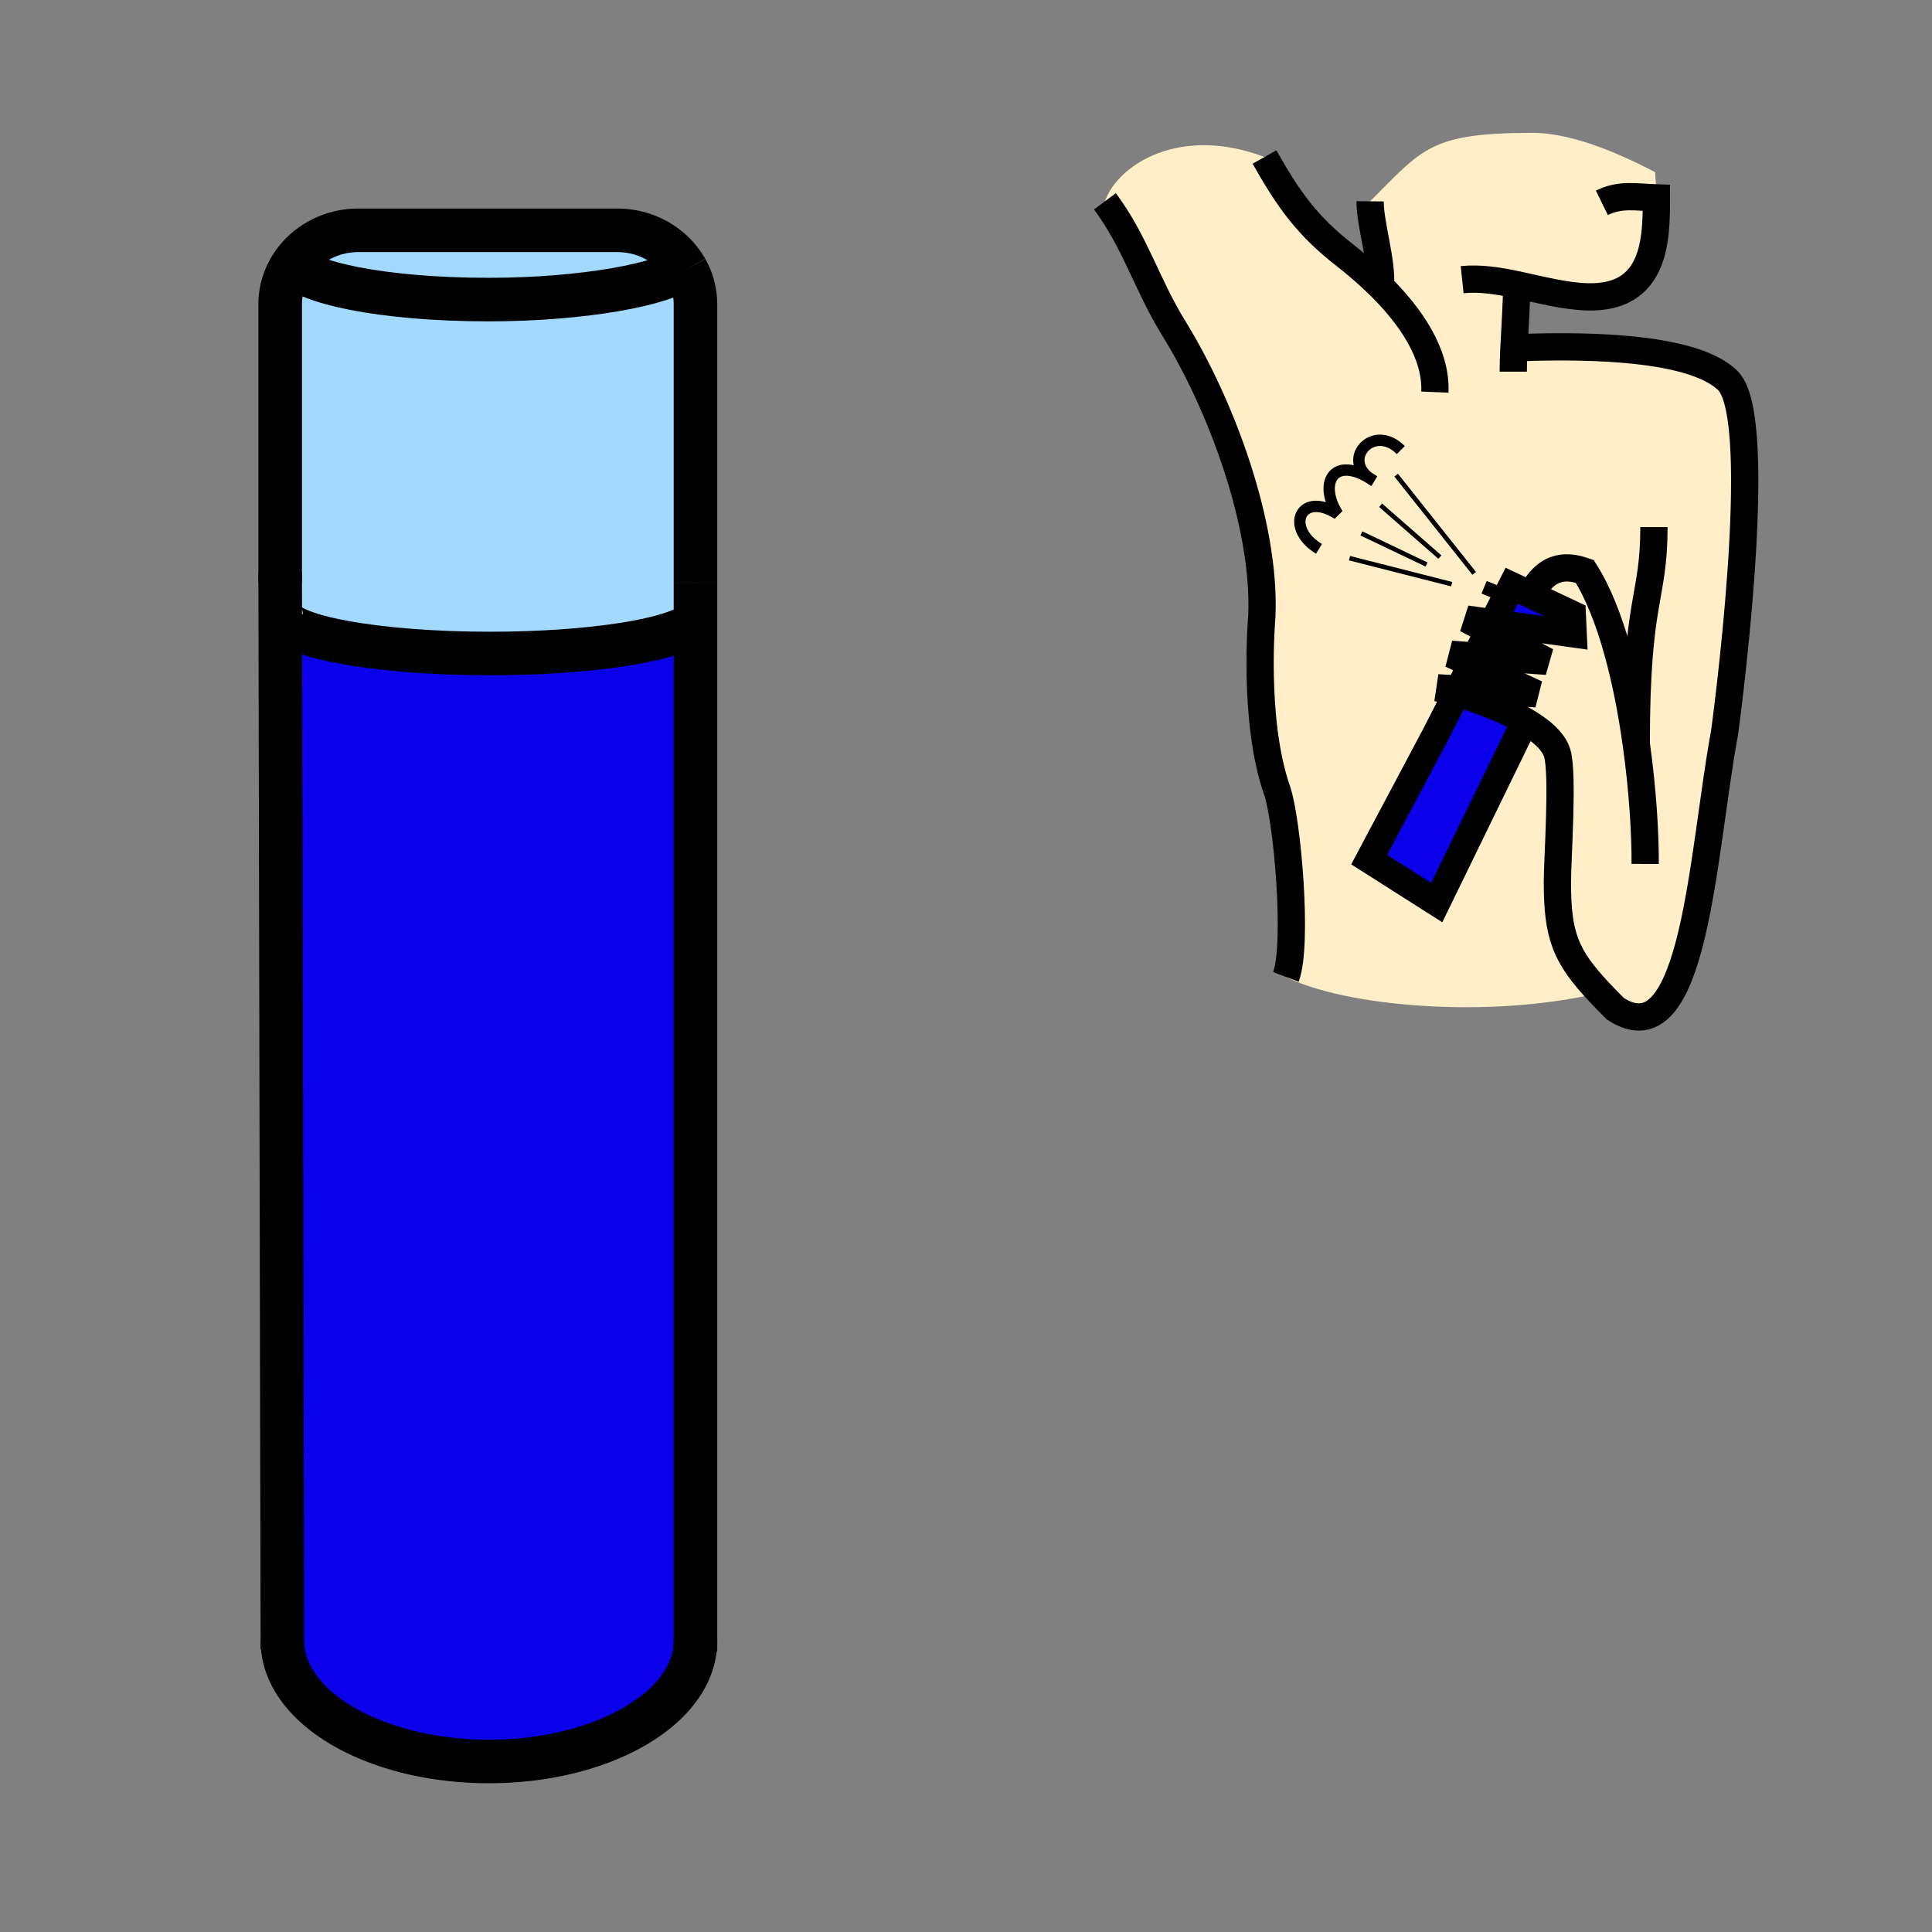
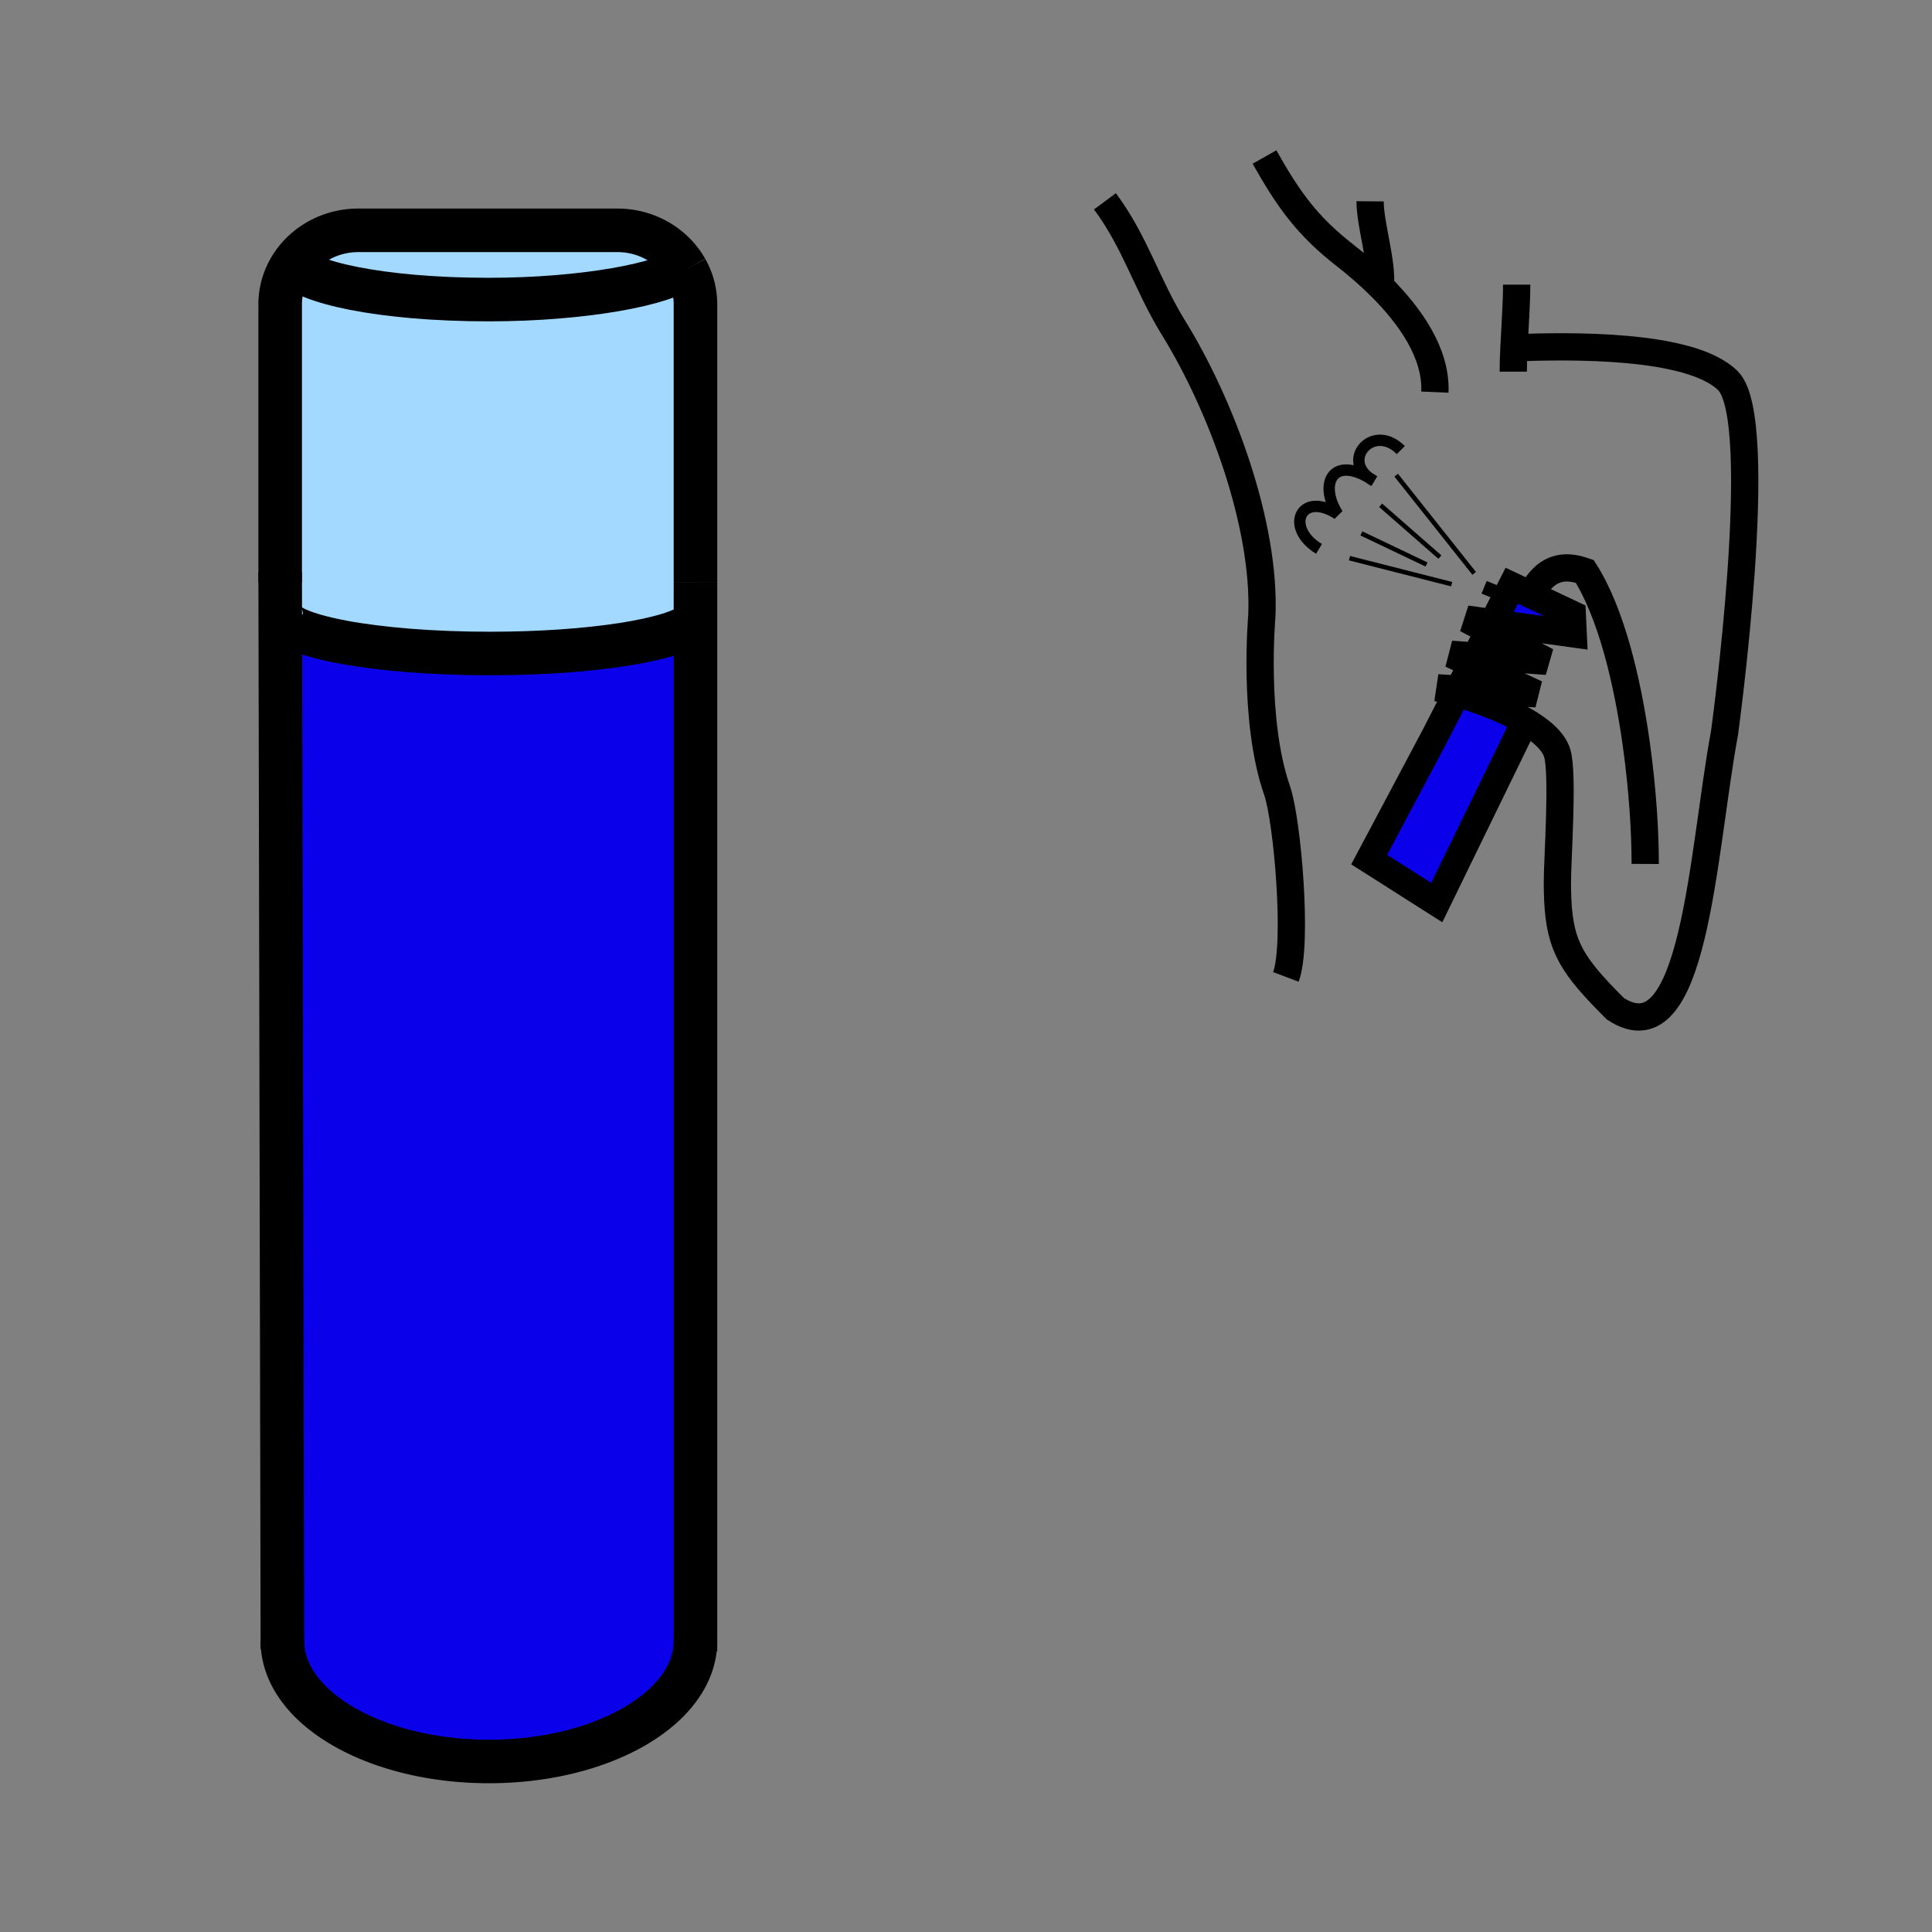
<svg xmlns="http://www.w3.org/2000/svg" width="850.394" height="850.394" viewBox="0 0 850.394 850.394" overflow="visible">
  <rect x="0" y="0" width="850.394" height="850.394" fill="#808080" stroke="none" />
  <path d="M302.09 118.66a31.16 31.16 0 0 1 4.03 15.33v139.86h-.45c-8.57 7.87-45.62 13.8-90.03 13.8-50.76 0-91.9-7.74-91.9-17.29h-.38l-.04-18.47v-117.9c0-6.6 2.07-12.74 5.62-17.87l.01.01c4.63 7.92 38.26 15.73 86.17 15.73 41.9 0 78.18-6.89 86.29-14.33.24.37.46.75.68 1.13z" fill="#a3d9ff" />
  <path d="M301.41 117.53c-8.11 7.44-44.39 14.33-86.29 14.33-47.91 0-81.54-7.81-86.17-15.73l-.01-.01c6.16-8.88 16.76-14.74 28.81-14.74H271.7c12.67 0 23.75 6.49 29.71 16.15z" fill="#a3d9ff" />
-   <path d="M663.01 262.5l-5.939 11.6-11.57-1.6 9.77 5.14-5.71 11.15-10.811-.79 9.06 4.2-5.68 11.12-9.38-.57s3.4.82 8.47 2.35l-9.67 18.89-28.89 54.38 29.74 18.91 38.42-78.86.109-1.23c-9.6-5.52-21.729-9.68-29.71-12.09l.91-1.78 34.08 2.06-28.4-13.18 1.75-3.41 31.28 2.3-25.57-13.45 1.801-3.54 35.39 4.9-.4-8.6-18.14-8.57-8.51-4.02-2.4 4.69zm-60.63-52.33c.71.54 1.521 1.06 2.44 1.54-.84-.57-1.65-1.08-2.44-1.54zm5.2-84.16c1.01-10.46-4.59-27.41-4.5-37.4 23.189-23.19 26.39-30.13 71.65-30.13 17.77 0 39.38 9.76 53.81 17.31.29 6.21.54 5.04.54 11.32 0 17.78-.12 44.35-30.33 43.55-10.21-.27-20.77-3.17-31.17-5.36 0 8.21-.76 18.52-1.2 27.81h.04c23.17-.91 77.71-1.98 94.18 14.49 17.4 17.4-1.529 155-1.529 155C749.22 375.69 746 467 711 444c-2.5-2.5-4.77-4.82-6.82-7-49 11.67-112.18 6-138.18-7 5.42-14.37.65-69.08-3.89-82.1-10.801-31.04-6.69-76.76-6.69-76.76 1.7-40.45-18.06-93.08-38.689-126.52-12.12-19.65-16.94-37.96-30.381-56.01 5.75-16.32 33.23-33.6 70.23-19.5 10.71 18.97 18.8 30.29 35.53 43.35 4.9 3.83 10.29 8.4 15.47 13.55z" fill="#ffeec8" class="aac-skin-fill" />
  <path d="M306.12 273.85v448.44c0 29.3-40.7 53.04-90.9 53.04-50.22 0-90.92-23.74-90.92-53.04h-.01l-.93-451.93h.38c0 9.55 41.14 17.29 91.9 17.29 44.41 0 81.46-5.93 90.03-13.8h.45zM670.93 317.19l-.109 1.23-38.42 78.86-29.74-18.91 28.89-54.38 9.67-18.89c7.979 2.41 20.109 6.57 29.709 12.09zM680.84 291.09l-31.28-2.3 5.71-11.15z" fill="#0b00ea" />
  <path fill="#ffeec8" d="M657.07 274.1l-1.8 3.54-9.77-5.14z" class="aac-skin-fill" />
-   <path fill="#0b00ea" d="M676.21 305.38l-34.08-2.06 5.68-11.12z" />
-   <path fill="#ffeec8" d="M649.56 288.79l-1.75 3.41-9.06-4.2z" class="aac-skin-fill" />
  <path fill="#0b00ea" d="M692.06 270.4l.4 8.6-35.39-4.9 5.94-11.6 2.4-4.69 8.51 4.02z" />
  <g fill="none" stroke="#000">
    <path stroke-width="19.17" d="M306.12 726.84V256.46M123.32 251.89l.04 18.47.93 451.93.01 3.58" />
    <path d="M306.12 722.29c0 29.3-40.7 53.04-90.9 53.04-50.22 0-90.92-23.74-90.92-53.04M302.09 118.66a31.16 31.16 0 0 1 4.03 15.33v122.47M123.32 256.46V133.99c0-6.6 2.07-12.74 5.62-17.87 6.16-8.88 16.76-14.74 28.81-14.74H271.7c12.67 0 23.75 6.49 29.71 16.15.24.37.46.75.68 1.13" stroke-width="19.17" />
    <path d="M301.42 117.52l-.01.01c-8.11 7.44-44.39 14.33-86.29 14.33-47.91 0-81.54-7.81-86.17-15.73M305.67 273.85c-8.57 7.87-45.62 13.8-90.03 13.8-50.76 0-91.9-7.74-91.9-17.29" stroke-width="19.17" />
    <path stroke-width="2" d="M648.88 252.38l-34.34-43.24M638.97 257.13L594 245.69" />
    <path d="M602.38 210.17c-15.93-9.32-21.91 2.95-13.58 16.12-16.18-10.53-23.649 5.92-8.22 15.31M602.38 210.17c.71.54 1.521 1.06 2.44 1.54-.84-.57-1.65-1.08-2.44-1.54zM616.58 198.1c-11.76-11.75-25.63 3.37-14.2 12.07" stroke-width="5" />
    <path d="M566 430c5.42-14.37.65-69.08-3.89-82.1-10.801-31.04-6.69-76.76-6.69-76.76 1.7-40.45-18.06-93.08-38.689-126.52-12.12-19.65-16.94-37.96-30.381-56.01M631.58 172.6c.74-17.14-10.97-33.66-24-46.59-5.18-5.15-10.57-9.72-15.47-13.55-16.73-13.06-24.82-24.38-35.53-43.35M666.08 163.6c0-3.2.12-6.76.3-10.49.44-9.29 1.2-19.6 1.2-27.81" stroke-width="12" />
-     <path d="M705.08 89.27c8.17-3.98 14.76-2.49 24-2.16 0 17.78-.12 44.35-30.33 43.55-10.21-.27-20.77-3.17-31.17-5.36-8.19-1.72-16.28-3-24-2.19M728 232c0 31.99-7.79 30.51-7.79 95.35" stroke-width="12" />
    <path d="M670.82 318.42l-38.42 78.86-29.74-18.91 28.89-54.38 9.67-18.89.91-1.78 5.68-11.12 1.75-3.41 5.71-11.15 1.801-3.54 5.939-11.6 2.4-4.69 8.51 4.02 18.14 8.57.4 8.6-35.39-4.9-11.57-1.6 9.77 5.14 25.57 13.45-31.28-2.3-10.81-.79 9.06 4.2 28.4 13.18-34.08-2.06-9.38-.57s3.4.82 8.47 2.35c7.98 2.41 20.11 6.57 29.71 12.09 7.15 4.11 12.9 8.96 14.521 14.39 2.72 9.11.06 46.86.05 56.39-.02 23.97 3.49 32.89 18.68 49.03 2.051 2.18 4.32 4.5 6.82 7 35 23 38.22-68.31 48.07-121.4 0 0 18.93-137.6 1.529-155-16.47-16.47-71.01-15.4-94.18-14.49" stroke-width="12" />
    <path d="M673.92 261.83c7.28-14.63 17.35-12.49 23.64-10.31 11.601 18.27 18.73 47.94 22.65 75.83v.01c2.85 20.25 4 39.57 3.94 52.91M607.58 126.02v-.01c1.01-10.46-4.59-27.41-4.5-37.4" stroke-width="12" />
    <path stroke-width="6" d="M653.25 258.5l9.76 4" />
    <path stroke-width="2" d="M633.78 245.21L607.7 222.4M627.91 248.47l-28.68-13.69" />
  </g>
  <path fill="none" d="M0 0h850.394v850.394H0z" />
</svg>